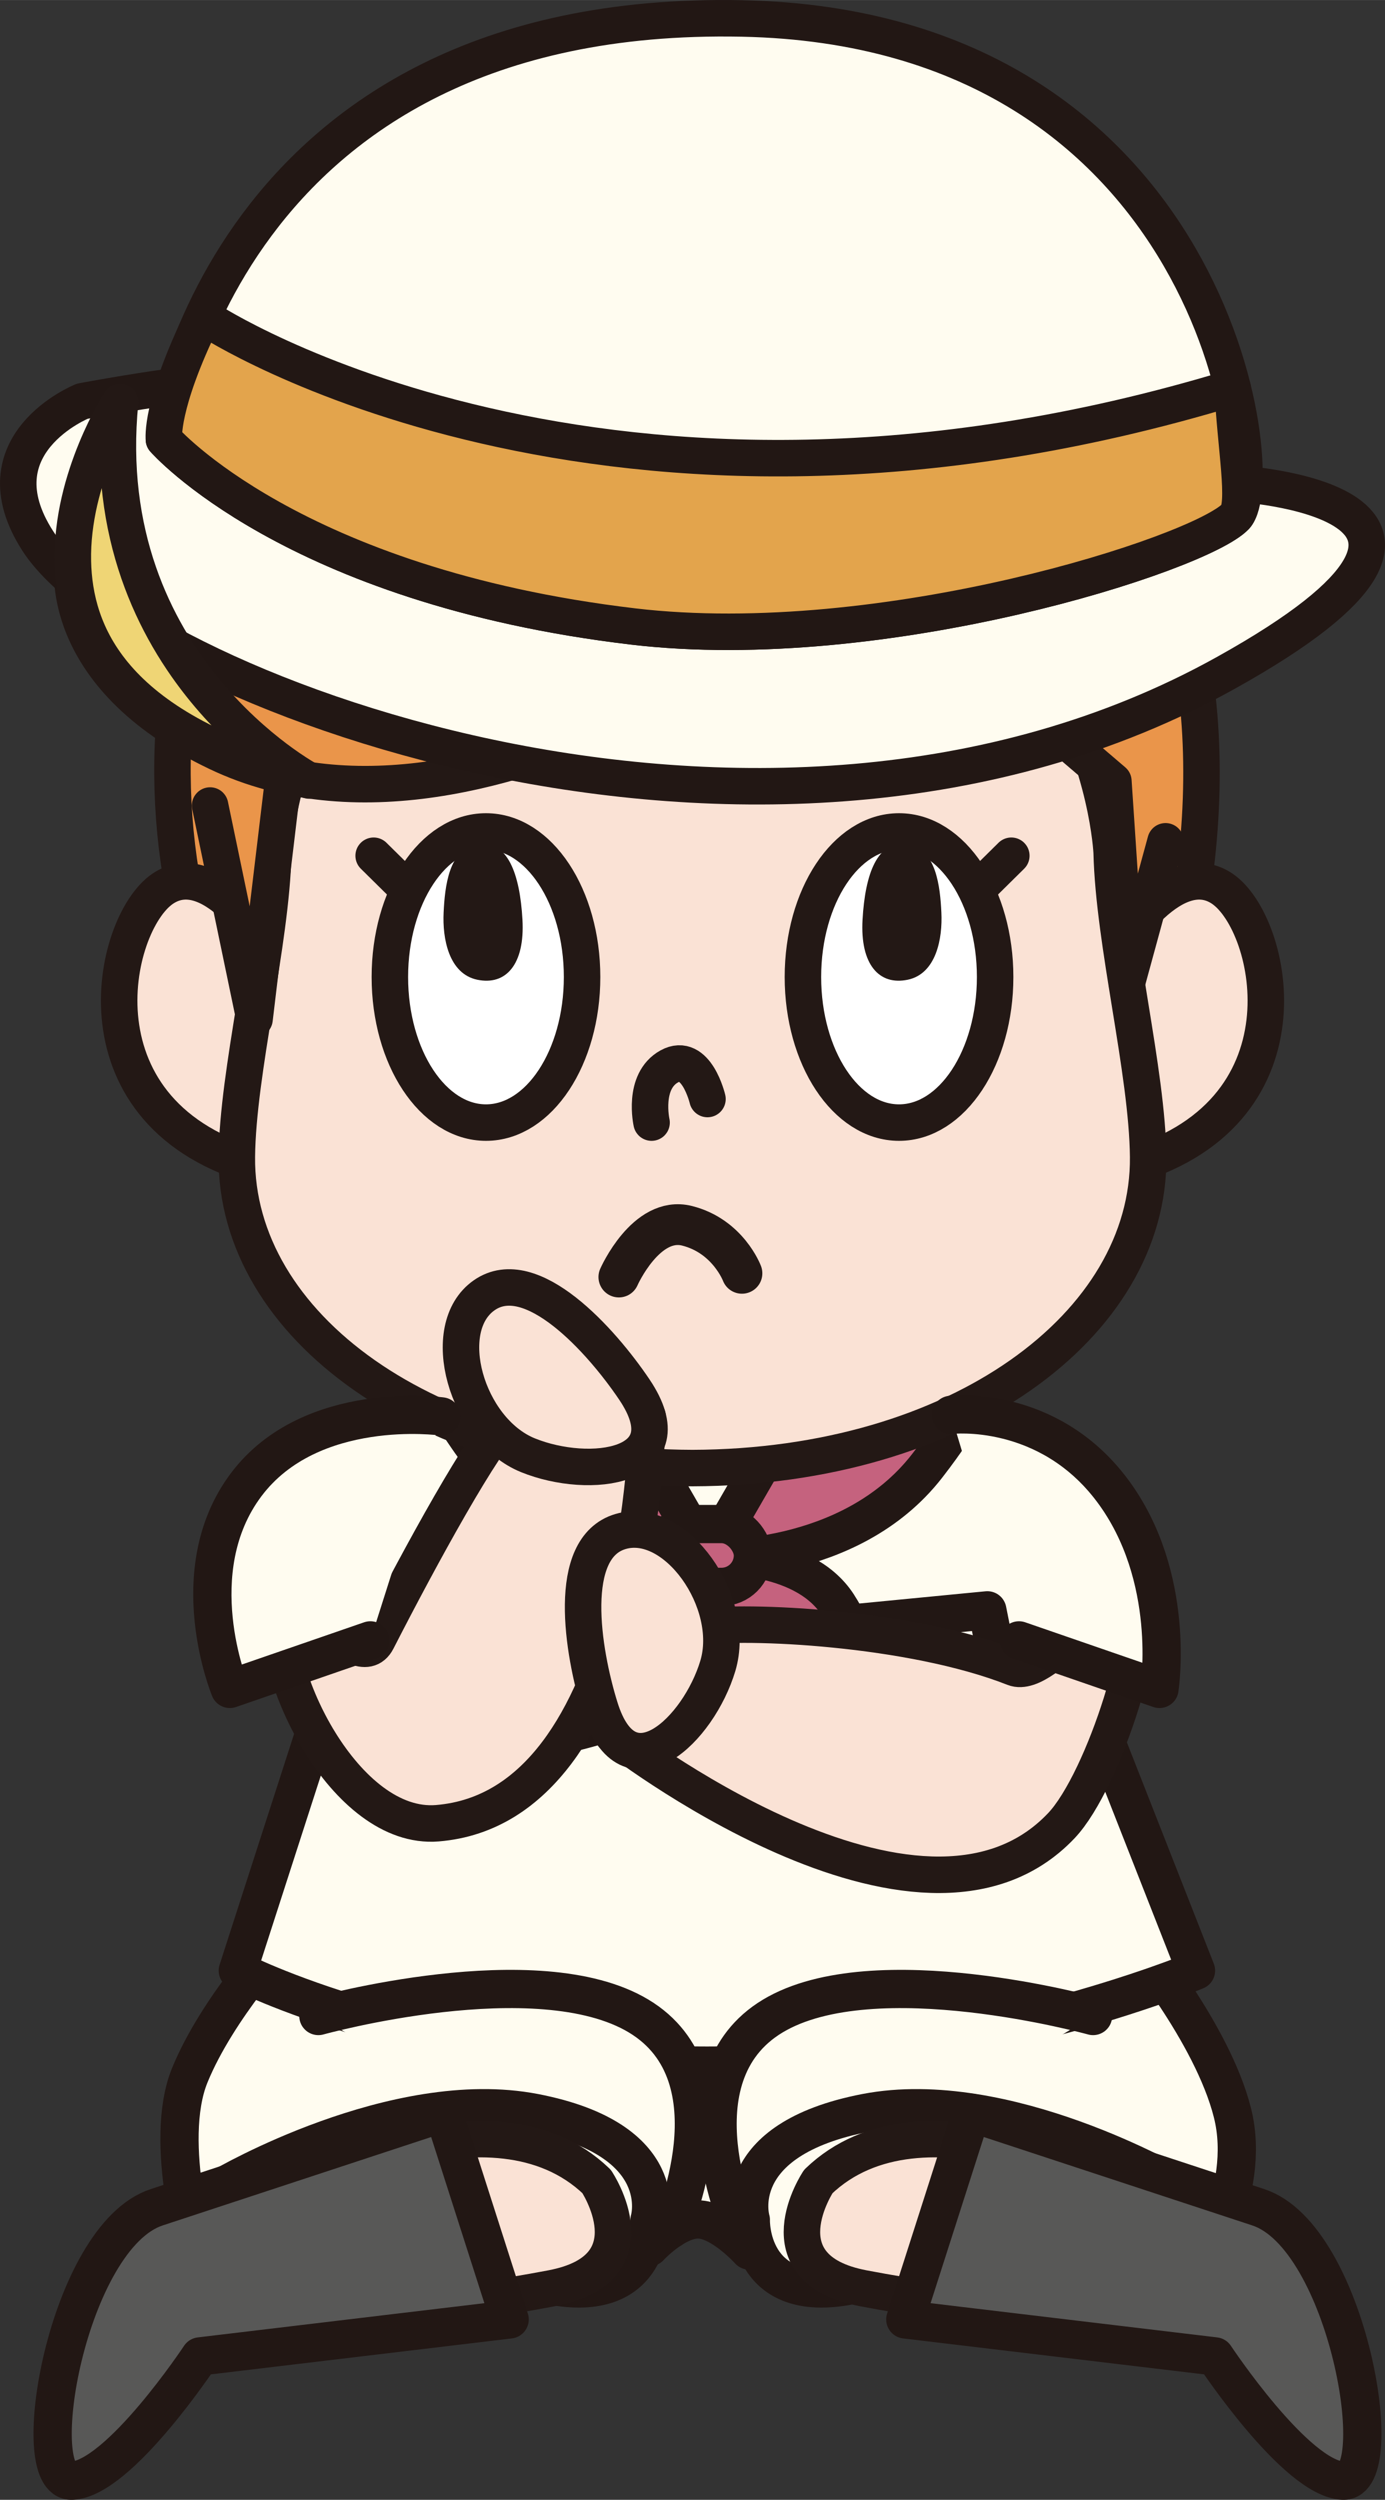
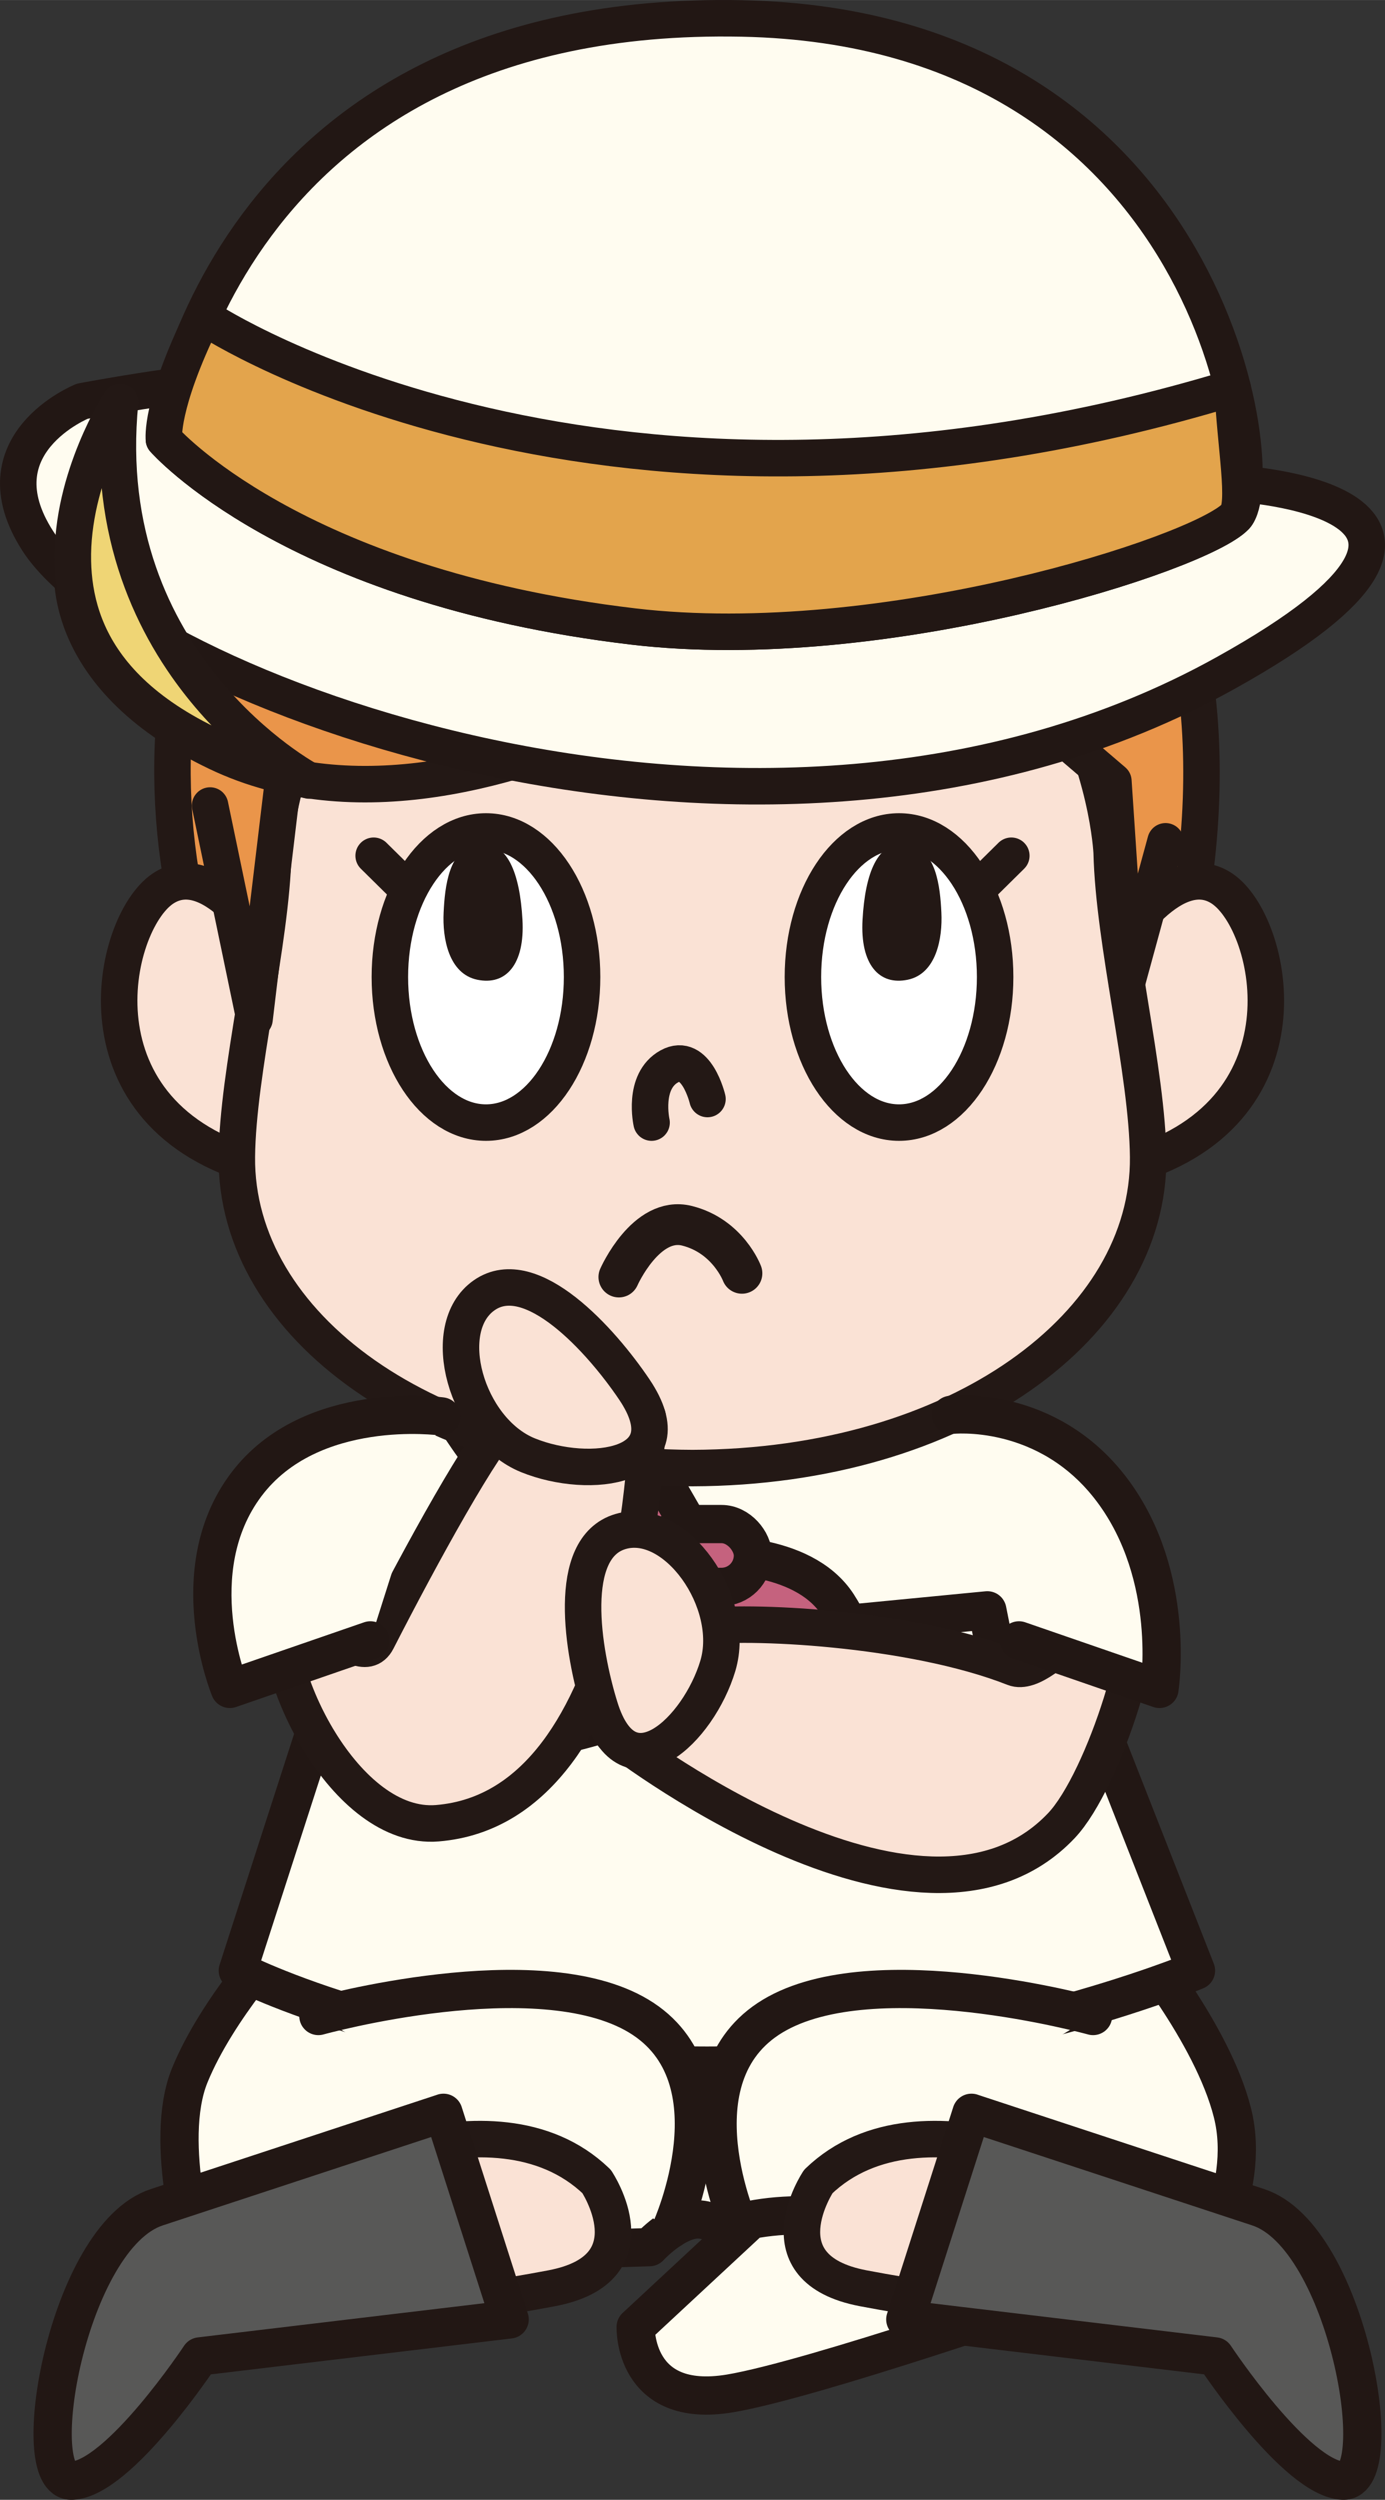
<svg xmlns="http://www.w3.org/2000/svg" id="_レイヤー_2" width="24.107mm" height="43.496mm" viewBox="0 0 68.336 123.296">
  <rect x="0" y="0" width="68.336" height="123.296" fill="#333333" stroke="none" />
  <defs>
    <style>.cls-1{fill:#585857;}.cls-1,.cls-2,.cls-3,.cls-4,.cls-5,.cls-6,.cls-7,.cls-8,.cls-9,.cls-10,.cls-11{stroke-linecap:round;stroke-linejoin:round;}.cls-1,.cls-3,.cls-5,.cls-7,.cls-8{stroke:#221714;}.cls-1,.cls-5,.cls-7{stroke-width:1.887px;}.cls-2,.cls-3,.cls-4,.cls-6,.cls-8,.cls-9,.cls-11{stroke-width:1.8px;}.cls-2,.cls-4,.cls-6,.cls-9,.cls-10,.cls-11{stroke:#231815;}.cls-2,.cls-10{fill:none;}.cls-3{fill:#e3a44c;}.cls-4,.cls-12{fill:#ea954a;}.cls-5,.cls-8{fill:#fffcf0;}.cls-6{fill:#fae2d5;}.cls-7{fill:#c5627e;}.cls-9{fill:#fff;}.cls-10{stroke-width:2.012px;}.cls-13{fill:#231815;}.cls-11{fill:#efd575;}</style>
  </defs>
  <g id="_レイヤー_2-2">
    <path class="cls-5" d="m13.87,95.633s-3.146,3.392-4.506,6.722.445,9.178.445,9.178l22.238-.7s1.254-1.367,2.395-1.367,2.524,1.534,2.524,1.534l22.045,1.214s2.798-4.034,1.798-8.007-4.866-8.574-4.866-8.574" />
    <path class="cls-5" d="m21.136,68.061l-9.403,29.133s9.028,4.685,23.159,4.685c12.849,0,24.118-4.685,24.118-4.685l-11.445-29.133h-26.43Z" />
    <path class="cls-5" d="m15.709,99.433s10.8-3,15.8,0,1.595,10.517,1.595,10.517" />
    <path class="cls-5" d="m53.932,99.433s-10.8-3-15.8,0c-5,3-1.595,10.517-1.595,10.517" />
-     <path class="cls-5" d="m32.047,109.488s1.2-3.954-5.681-5.281-15.329,3.615-15.329,3.615c0,0,12.298,4.267,16.357,4.945,4.788.8,4.654-3.279,4.654-3.279Z" />
    <path class="cls-6" d="m29.436,107.594s2.874,4.295-2.207,5.266c-5.081.971-11.154,1.538-11.154,1.538l-1.449-6.36s9.661-5.393,14.81-.444Z" />
    <path class="cls-1" d="m21.881,104.207l3.265,10.191-15.279,1.824s-3.977,6.007-6.306,6.13-.245-12.032,4.168-13.485,14.153-4.659,14.153-4.659Z" />
-     <path class="cls-5" d="m37.046,109.488s-1.2-3.954,5.681-5.281c6.882-1.327,15.329,3.615,15.329,3.615,0,0-12.298,4.267-16.357,4.945-4.788.8-4.654-3.279-4.654-3.279Z" />
+     <path class="cls-5" d="m37.046,109.488c6.882-1.327,15.329,3.615,15.329,3.615,0,0-12.298,4.267-16.357,4.945-4.788.8-4.654-3.279-4.654-3.279Z" />
    <path class="cls-6" d="m40.377,107.594s-2.874,4.295,2.207,5.266,11.154,1.538,11.154,1.538l1.449-6.36s-9.661-5.393-14.81-.444Z" />
    <path class="cls-1" d="m47.933,104.207l-3.265,10.191,15.279,1.824s3.977,6.007,6.306,6.13c2.329.123.245-12.032-4.168-13.485s-14.153-4.659-14.153-4.659Z" />
-     <path class="cls-7" d="m38.864,70.004l-3.971,6.877s7.012.365,10.853-4.583c3.841-4.948,3.299-6.984,3.299-6.984l-10.181,4.691Z" />
    <polygon class="cls-5" points="39.209 80.345 39.432 82.784 49.175 81.724 48.715 79.424 39.209 80.345" />
    <polygon class="cls-5" points="30.048 80.345 29.825 82.784 20.083 81.724 20.542 79.424 30.048 80.345" />
    <path class="cls-7" d="m30.969,70.004l3.971,6.877s-7.012.365-10.853-4.583-3.299-6.984-3.299-6.984l10.181,4.691Z" />
    <path class="cls-7" d="m34.893,76.719s-4.66-.3-6.419,2.437-2.108,6.654-2.108,6.654c0,0,6.15-.853,7.737-3.462s.79-5.629.79-5.629Z" />
    <path class="cls-7" d="m34.921,76.719s4.66-.3,6.419,2.437,2.108,6.654,2.108,6.654c0,0-6.15-.853-7.737-3.462-1.588-2.609-.79-5.629-.79-5.629Z" />
    <rect class="cls-7" x="32.638" y="75.169" width="4.511" height="3.099" rx="1.55" ry="1.55" />
    <path class="cls-4" d="m58.078,47.861c5.264-22.199-7.232-37.15-27.711-34.412-21.746,2.907-24.927,23.038-19.605,36.342" />
    <path class="cls-6" d="m13.46,47.075s-2.892-4.973-5.436-3.239-4.627,11.219,4.858,13.764" />
    <path class="cls-6" d="m54.876,47.075s2.892-4.973,5.436-3.239,4.627,11.219-4.858,13.764" />
    <path class="cls-6" d="m34.168,72.408c13.131-.045,22.561-7.072,22.482-15.347-.04-4.226-1.696-10.53-1.8-15.017,0,0-.768-17.37-20.682-18.479-19.914,1.109-20.682,18.479-20.682,18.479-.103,4.488-1.76,10.792-1.8,15.017-.079,8.275,9.35,15.303,22.482,15.347" />
    <ellipse class="cls-9" cx="23.978" cy="48.188" rx="4.742" ry="7.18" />
    <path class="cls-13" d="m23.546,41.642c1.516-.241,2.104,1.484,2.232,3.711s-.829,3.265-2.232,2.968-1.721-2.028-1.658-3.315.255-3.142,1.658-3.364Z" />
    <path class="cls-2" d="m20.855,35.585s2.66-3.354,5.552-1.966" />
    <ellipse class="cls-9" cx="44.358" cy="48.188" rx="4.742" ry="7.18" />
    <path class="cls-13" d="m44.79,41.642c-1.516-.241-2.104,1.484-2.232,3.711s.829,3.265,2.232,2.968,1.721-2.028,1.658-3.315-.255-3.142-1.658-3.364Z" />
    <path class="cls-2" d="m47.481,35.585s-2.66-3.354-5.552-1.966" />
    <polyline class="cls-4" points="14.778 31.731 12.559 50.268 10.366 39.729" />
    <path class="cls-12" d="m57.509,36.775l-1.911,11.713-.663-9.961c-5.777-4.949-12.151-10.345-12.151-10.345,0,0-18.633,15.321-32.051,8.937-8.099-3.853-7.138-9.428-7.138-9.428,0,0,7.167,8.19,12.952-1.156,0,0,11.519-12.164,26.237-7.625,14.718,4.539,14.725,17.864,14.725,17.864Z" />
    <path class="cls-2" d="m16.547,26.536c-5.785,9.346-12.952,1.156-12.952,1.156,0,0-.96,5.575,7.138,9.428,13.418,6.383,32.051-8.937,32.051-8.937,0,0,6.374,5.396,12.151,10.345l.663,9.961,1.911-6.995" />
    <line class="cls-9" x1="48.267" y1="43.818" x2="49.899" y2="42.206" />
    <line class="cls-9" x1="20.069" y1="43.818" x2="18.436" y2="42.206" />
    <path class="cls-2" d="m34.907,54.205s-.552-2.345-1.885-1.609c-1.333.736-.873,2.772-.873,2.772" />
    <path class="cls-10" d="m30.535,62.985s1.339-3.034,3.361-2.528c2.022.506,2.712,2.345,2.712,2.345" />
    <path class="cls-6" d="m31.953,69.86s-.23,19.238-10.375,20.065c-4.558.372-8.333-7.474-7.707-10.712.324-1.679,3.77,3.582,4.739,1.693,2.135-4.168,5.268-9.91,6.533-11.046" />
    <path class="cls-6" d="m31.3,68.536c-1.628-2.418-5.086-6.266-7.406-4.654s-.888,6.657,2.155,7.893c3.043,1.236,7.858.632,5.251-3.239Z" />
    <path class="cls-6" d="m30.228,85.564s15.14,11.871,22.14,4.481c2.113-2.23,4.583-10.097,3.575-11.484-.711-.979-4.315,4.328-5.911,3.7-5.104-2.011-13.313-2.369-15.538-2.007" />
    <path class="cls-6" d="m29.605,84.226c-.865-2.784-1.698-7.889,1.011-8.689s5.745,3.478,4.803,6.624-4.429,6.522-5.814,2.064Z" />
    <path class="cls-8" d="m60.885,23.838s15.024.781-.433,9.366c-23.086,12.824-54.107.455-58.594-6.533-3.063-4.77,2.2-6.882,2.2-6.882,0,0,6.423-1.22,8.87-1.068" />
    <path class="cls-8" d="m8.087,21.674S10.811.388,36.608.909c23.331.472,26.125,22.707,24.36,24.561-1.764,1.854-17.413,6.885-29.725,5.429-16.855-1.993-23.156-9.226-23.156-9.226Z" />
    <path class="cls-3" d="m31.243,30.899c12.312,1.456,27.96-3.575,29.725-5.429.549-.577-.021-3.469-.15-6.345-31.042,9.434-50.52-3.345-50.52-3.345l-.293-.112c-2.129,4.351-1.917,6.005-1.917,6.005,0,0,6.302,7.233,23.156,9.226Z" />
    <path class="cls-11" d="m5.926,19.826s-2.42,3.718-2.33,7.867c.076,3.491,1.845,8.19,11.658,10.803,0,0-10.622-5.649-9.327-18.67Z" />
    <path class="cls-5" d="m46.924,69.782s4.753-.549,7.952,3.718c3.199,4.267,2.333,9.8,2.333,9.8l-6.933-2.394" />
    <path class="cls-5" d="m21.784,69.86s-6.442-.893-9.642,3.373-.801,10.067-.801,10.067l6.933-2.394" />
  </g>
</svg>